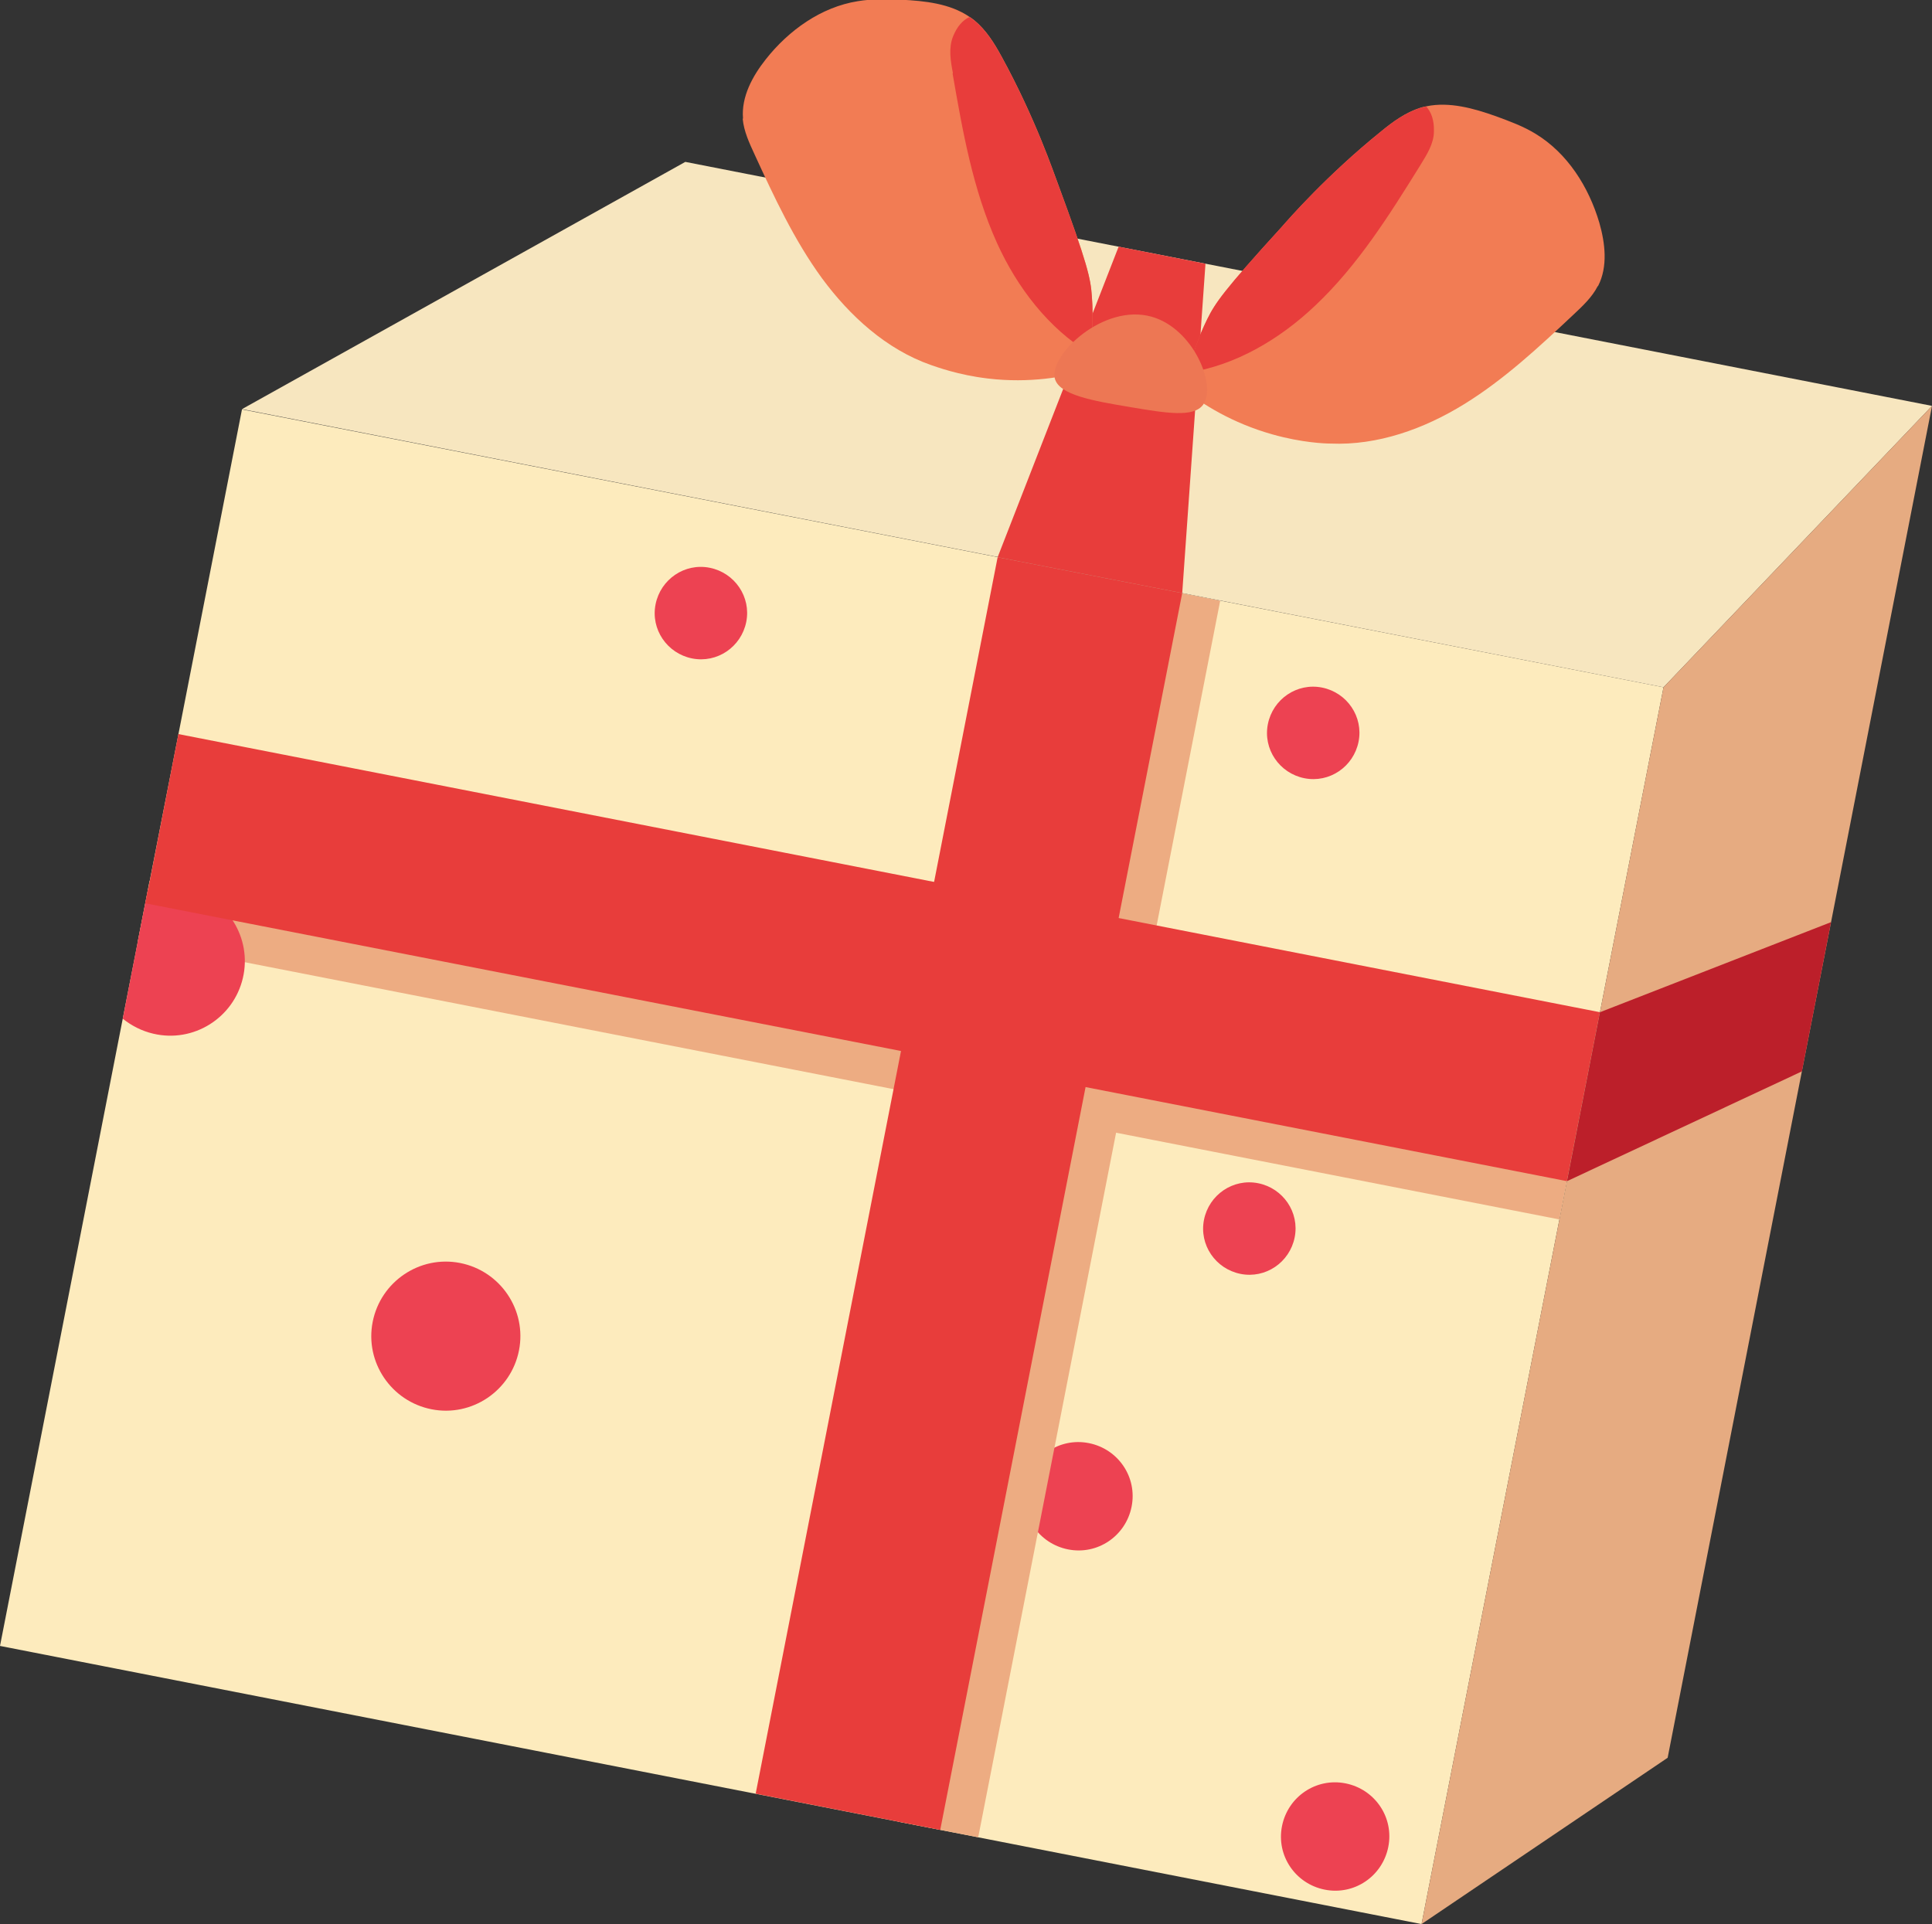
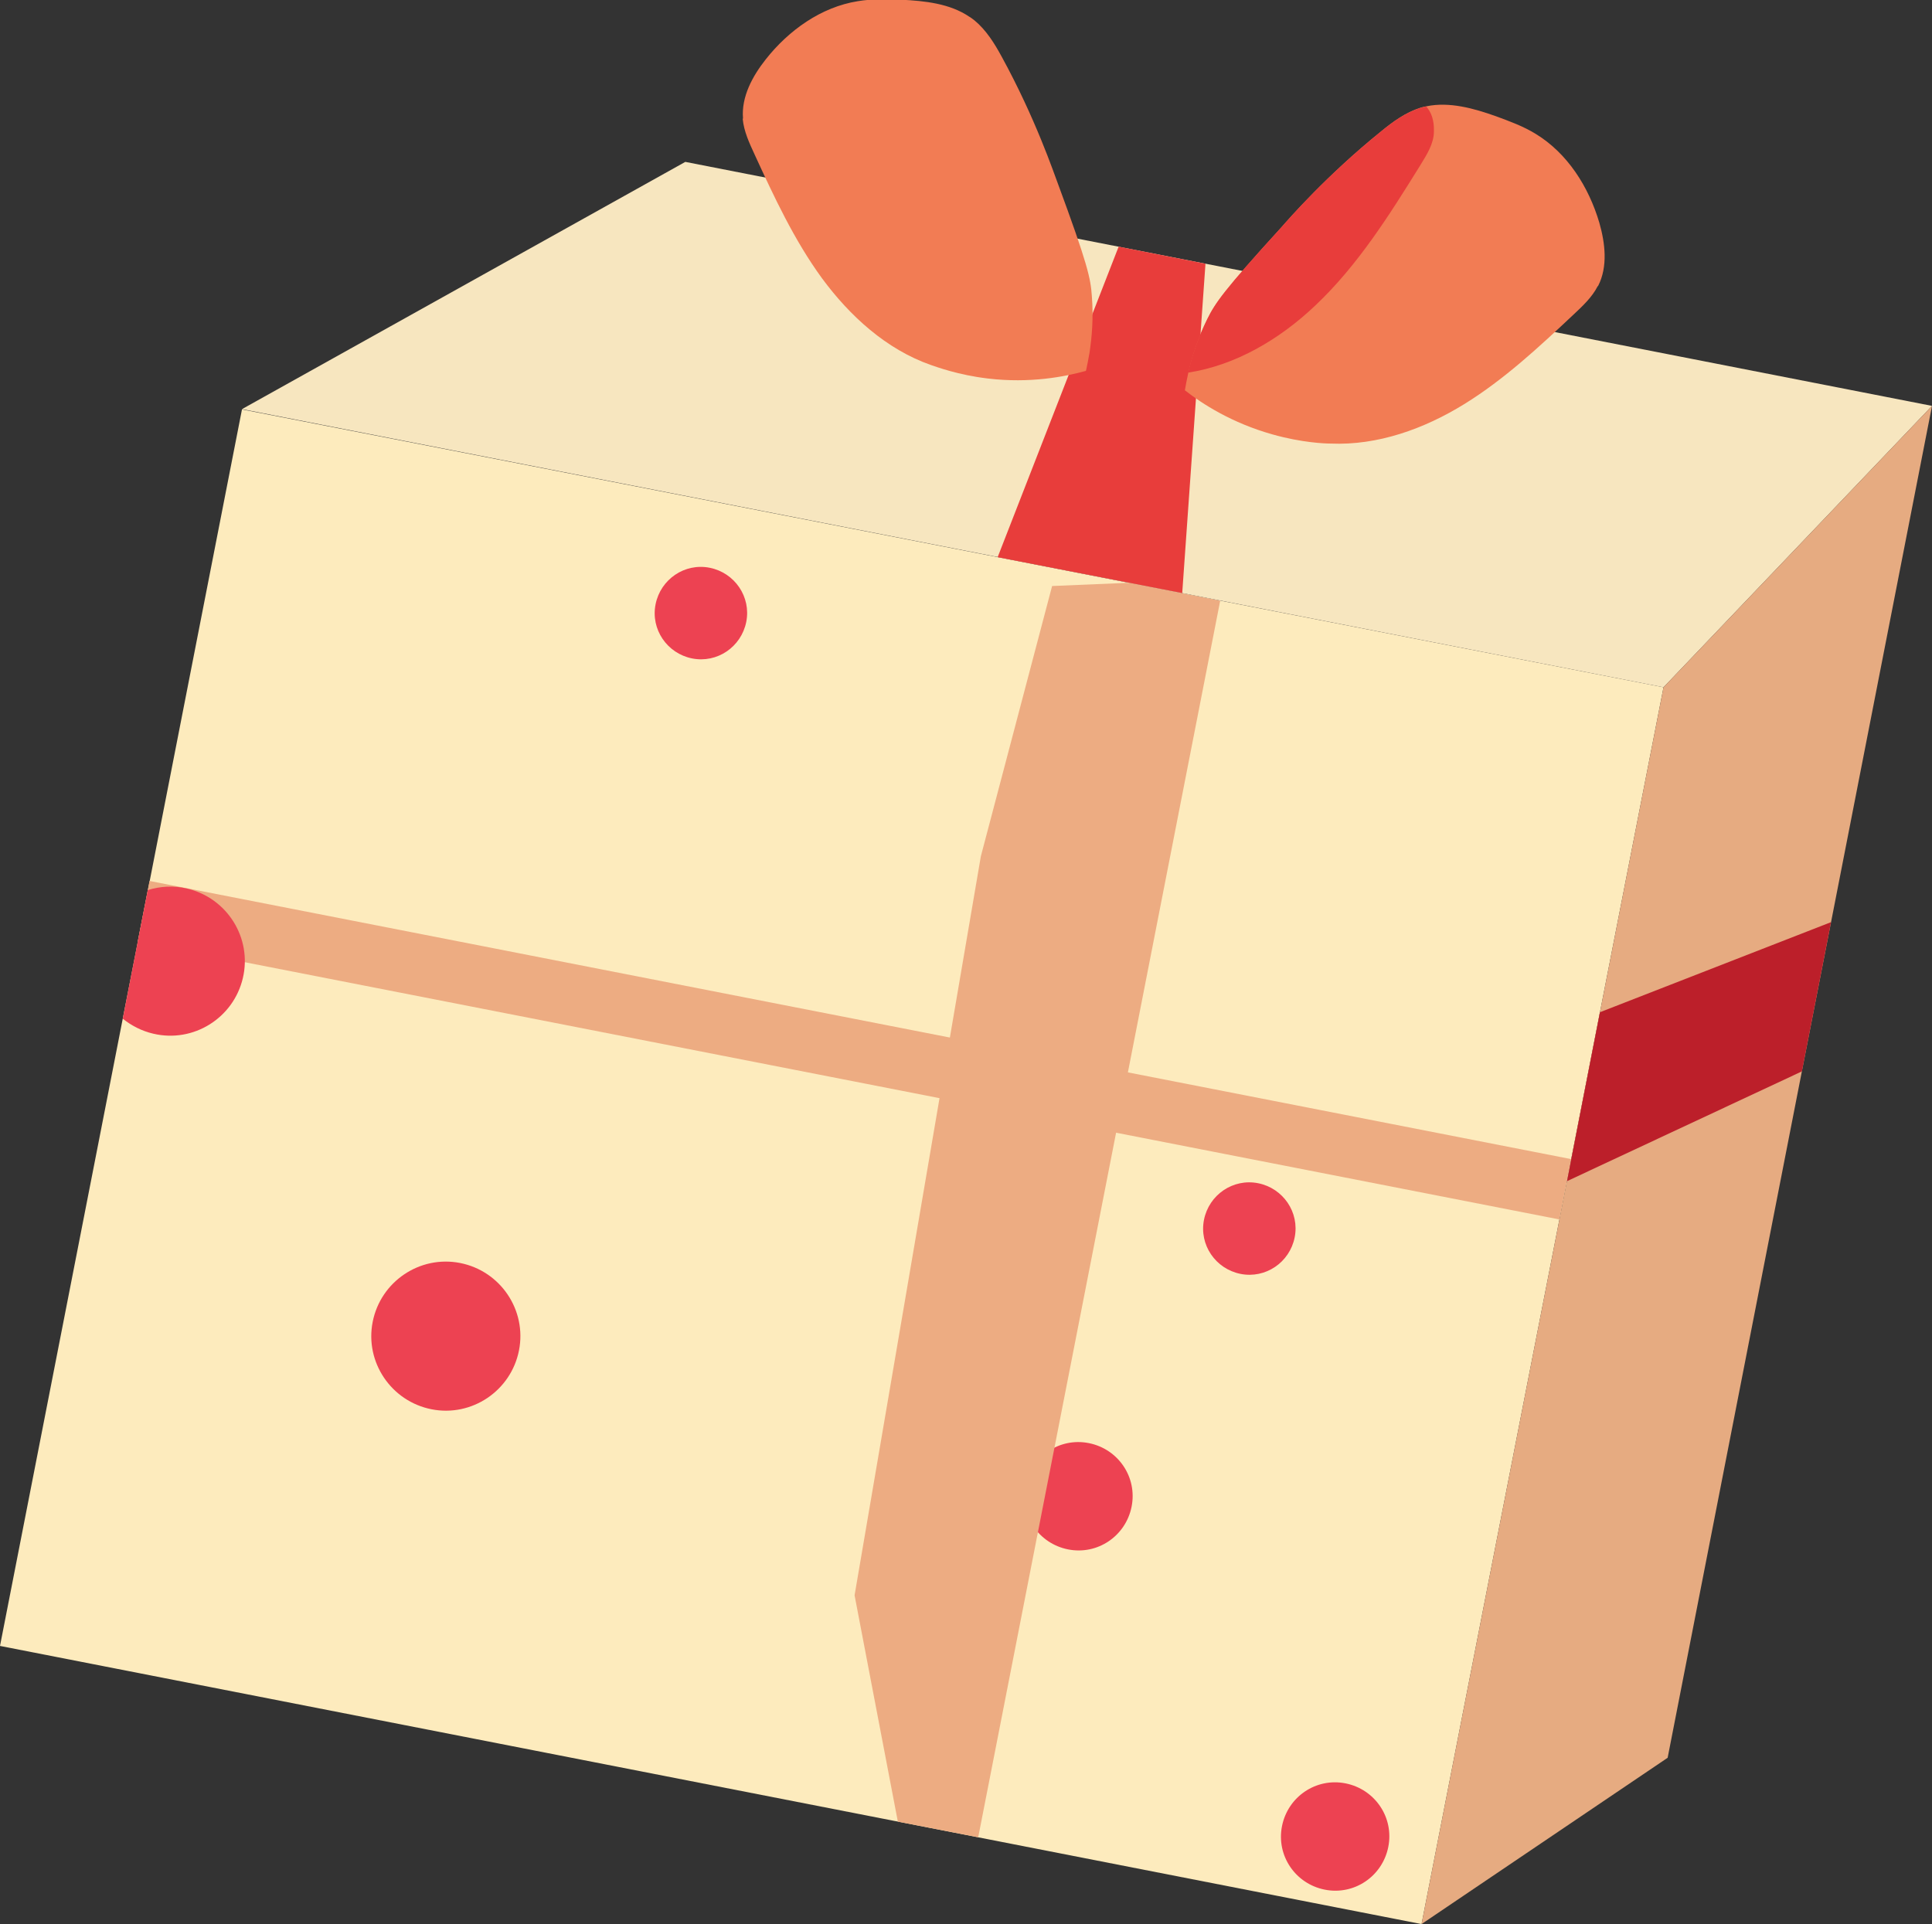
<svg xmlns="http://www.w3.org/2000/svg" id="_レイヤー_2" viewBox="0 0 65.63 65.37">
  <rect x="0" y="0" width="65.63" height="65.37" fill="#333333" stroke="none" />
  <defs>
    <style>.cls-1{fill:#e83d3b;}.cls-2{fill:#ed7754;}.cls-3{fill:#bc1f2a;}.cls-4{fill:#e6ab81;}.cls-5{fill:#f27c54;}.cls-6{fill:#edac82;}.cls-7{fill:#f7e6bf;}.cls-8{fill:#ed4252;}.cls-9{fill:#fdebbd;}</style>
  </defs>
  <g id="_1">
    <polygon class="cls-9" points="56.51 23.35 48.29 65.37 0 55.92 8.22 13.91 56.51 23.35 56.51 23.35" />
    <polygon class="cls-7" points="8.22 13.9 23.28 5.5 65.63 13.79 56.51 23.35 8.22 13.9 8.22 13.9" />
    <polygon class="cls-6" points="4.68 31.98 52.97 41.43 53.37 39.38 5.08 29.93 4.68 31.98 4.68 31.98" />
    <path class="cls-8" d="M38.44,51.19c-.2,1-1.16,1.65-2.16,1.45s-1.65-1.16-1.45-2.16,1.16-1.65,2.16-1.45,1.65,1.16,1.45,2.16h0Z" />
    <path class="cls-8" d="M47.16,62.75c-.2,1-1.16,1.65-2.16,1.45s-1.65-1.16-1.45-2.16,1.16-1.65,2.16-1.45,1.65,1.16,1.45,2.16h0Z" />
    <path class="cls-8" d="M43.98,42.04c-.17.85-.99,1.41-1.84,1.24s-1.41-.99-1.24-1.84.99-1.41,1.84-1.24,1.41.99,1.24,1.84h0Z" />
-     <path class="cls-8" d="M46.15,25.2c-.17.85-.99,1.41-1.84,1.24s-1.41-.99-1.24-1.84.99-1.41,1.84-1.24,1.41.99,1.24,1.84h0Z" />
    <path class="cls-8" d="M25.35,21.13c-.17.85-.99,1.41-1.84,1.24s-1.41-.99-1.24-1.84.99-1.41,1.84-1.24,1.41.99,1.24,1.84h0Z" />
    <path class="cls-8" d="M17.63,45.88c-.27,1.37-1.6,2.27-2.97,2s-2.27-1.6-2-2.97,1.6-2.27,2.97-2,2.27,1.6,2,2.97h0Z" />
    <path class="cls-8" d="M8.25,33.23c-.32,1.36-1.68,2.21-3.04,1.89-.39-.09-.74-.27-1.04-.51l.85-4.37c.42-.13.88-.16,1.34-.05,1.36.32,2.21,1.68,1.89,3.04h0Z" />
    <polygon class="cls-6" points="41.45 20.41 33.23 62.42 30.5 61.89 29.03 54.2 33.32 29.09 35.74 19.91 38.35 19.8 41.45 20.41 41.45 20.41" />
-     <polygon class="cls-1" points="54.35 34.39 53.23 40.13 4.94 30.69 6.06 24.94 54.35 34.39 54.35 34.39" />
-     <polygon class="cls-1" points="40.16 20.15 31.94 62.17 25.67 60.94 33.89 18.93 40.16 20.15 40.16 20.15" />
    <polygon class="cls-4" points="65.63 13.79 56.65 59.72 48.29 65.37 56.51 23.35 65.63 13.79 65.63 13.79" />
    <path class="cls-3" d="M54.35,34.39c2.62-1.02,5.23-2.04,7.85-3.06l-.99,5.07-7.98,3.73,1.12-5.74h0Z" />
    <polygon class="cls-1" points="33.89 18.93 38 8.38 40.95 8.96 40.16 20.15 33.89 18.93 33.89 18.93" />
    <path class="cls-5" d="M54.27,9.73c-.19.37-.51.67-.82.96-1.17,1.1-2.35,2.2-3.71,3.04-1.36.84-2.94,1.41-4.54,1.34-.19,0-.98-.03-1.97-.31-1.39-.39-2.39-1.04-2.98-1.5.03-.18.07-.38.12-.61.12-.52.32-1.15.65-1.82.27-.54.54-.95,2.52-3.12.22-.25,1.52-1.75,3.38-3.25.4-.33.83-.64,1.33-.8.07-.02.14-.04.21-.05.78-.16,1.6.07,2.36.34.46.17.93.34,1.35.6,1.08.66,1.8,1.8,2.16,3.02.2.7.29,1.49-.04,2.14h0Z" />
    <path class="cls-1" d="M48.25,5.61c-1.05,1.69-2.12,3.4-3.57,4.77-1.2,1.14-2.7,2.03-4.32,2.28.12-.52.32-1.15.65-1.82.27-.54.54-.95,2.52-3.12.22-.25,1.52-1.75,3.38-3.25.4-.33.83-.64,1.33-.8.07-.02.14-.04.21-.05.17.19.27.46.26.84,0,.42-.24.79-.46,1.15h0Z" />
    <path class="cls-5" d="M25.23,4.04c.04.42.22.81.4,1.2.67,1.46,1.35,2.92,2.29,4.21.95,1.29,2.19,2.42,3.7,2.95.18.06.92.34,1.94.46,1.43.17,2.61-.06,3.33-.26.04-.18.08-.38.12-.61.08-.53.14-1.18.08-1.93-.04-.6-.14-1.08-1.16-3.84-.12-.31-.75-2.19-1.9-4.29-.25-.46-.53-.91-.93-1.24-.06-.04-.11-.09-.17-.12-.66-.45-1.51-.54-2.32-.58-.49-.02-.99-.03-1.47.05-1.25.2-2.35.99-3.13,1.98-.45.57-.83,1.27-.77,2h0Z" />
-     <path class="cls-1" d="M32.36,2.5c.34,1.96.69,3.95,1.51,5.76.68,1.5,1.74,2.89,3.14,3.74.08-.53.14-1.18.08-1.93-.04-.6-.14-1.08-1.16-3.84-.12-.31-.75-2.19-1.9-4.29-.25-.46-.53-.91-.93-1.24-.06-.04-.11-.09-.17-.12-.23.11-.42.32-.56.67-.15.39-.08.82,0,1.23h0Z" />
-     <path class="cls-2" d="M40.87,13.75c-.32.44-1.24.29-2.48.08-1.25-.21-2.43-.41-2.56-.98-.18-.8,1.66-2.55,3.29-2.09,1.42.4,2.22,2.34,1.75,2.99h0Z" />
  </g>
</svg>